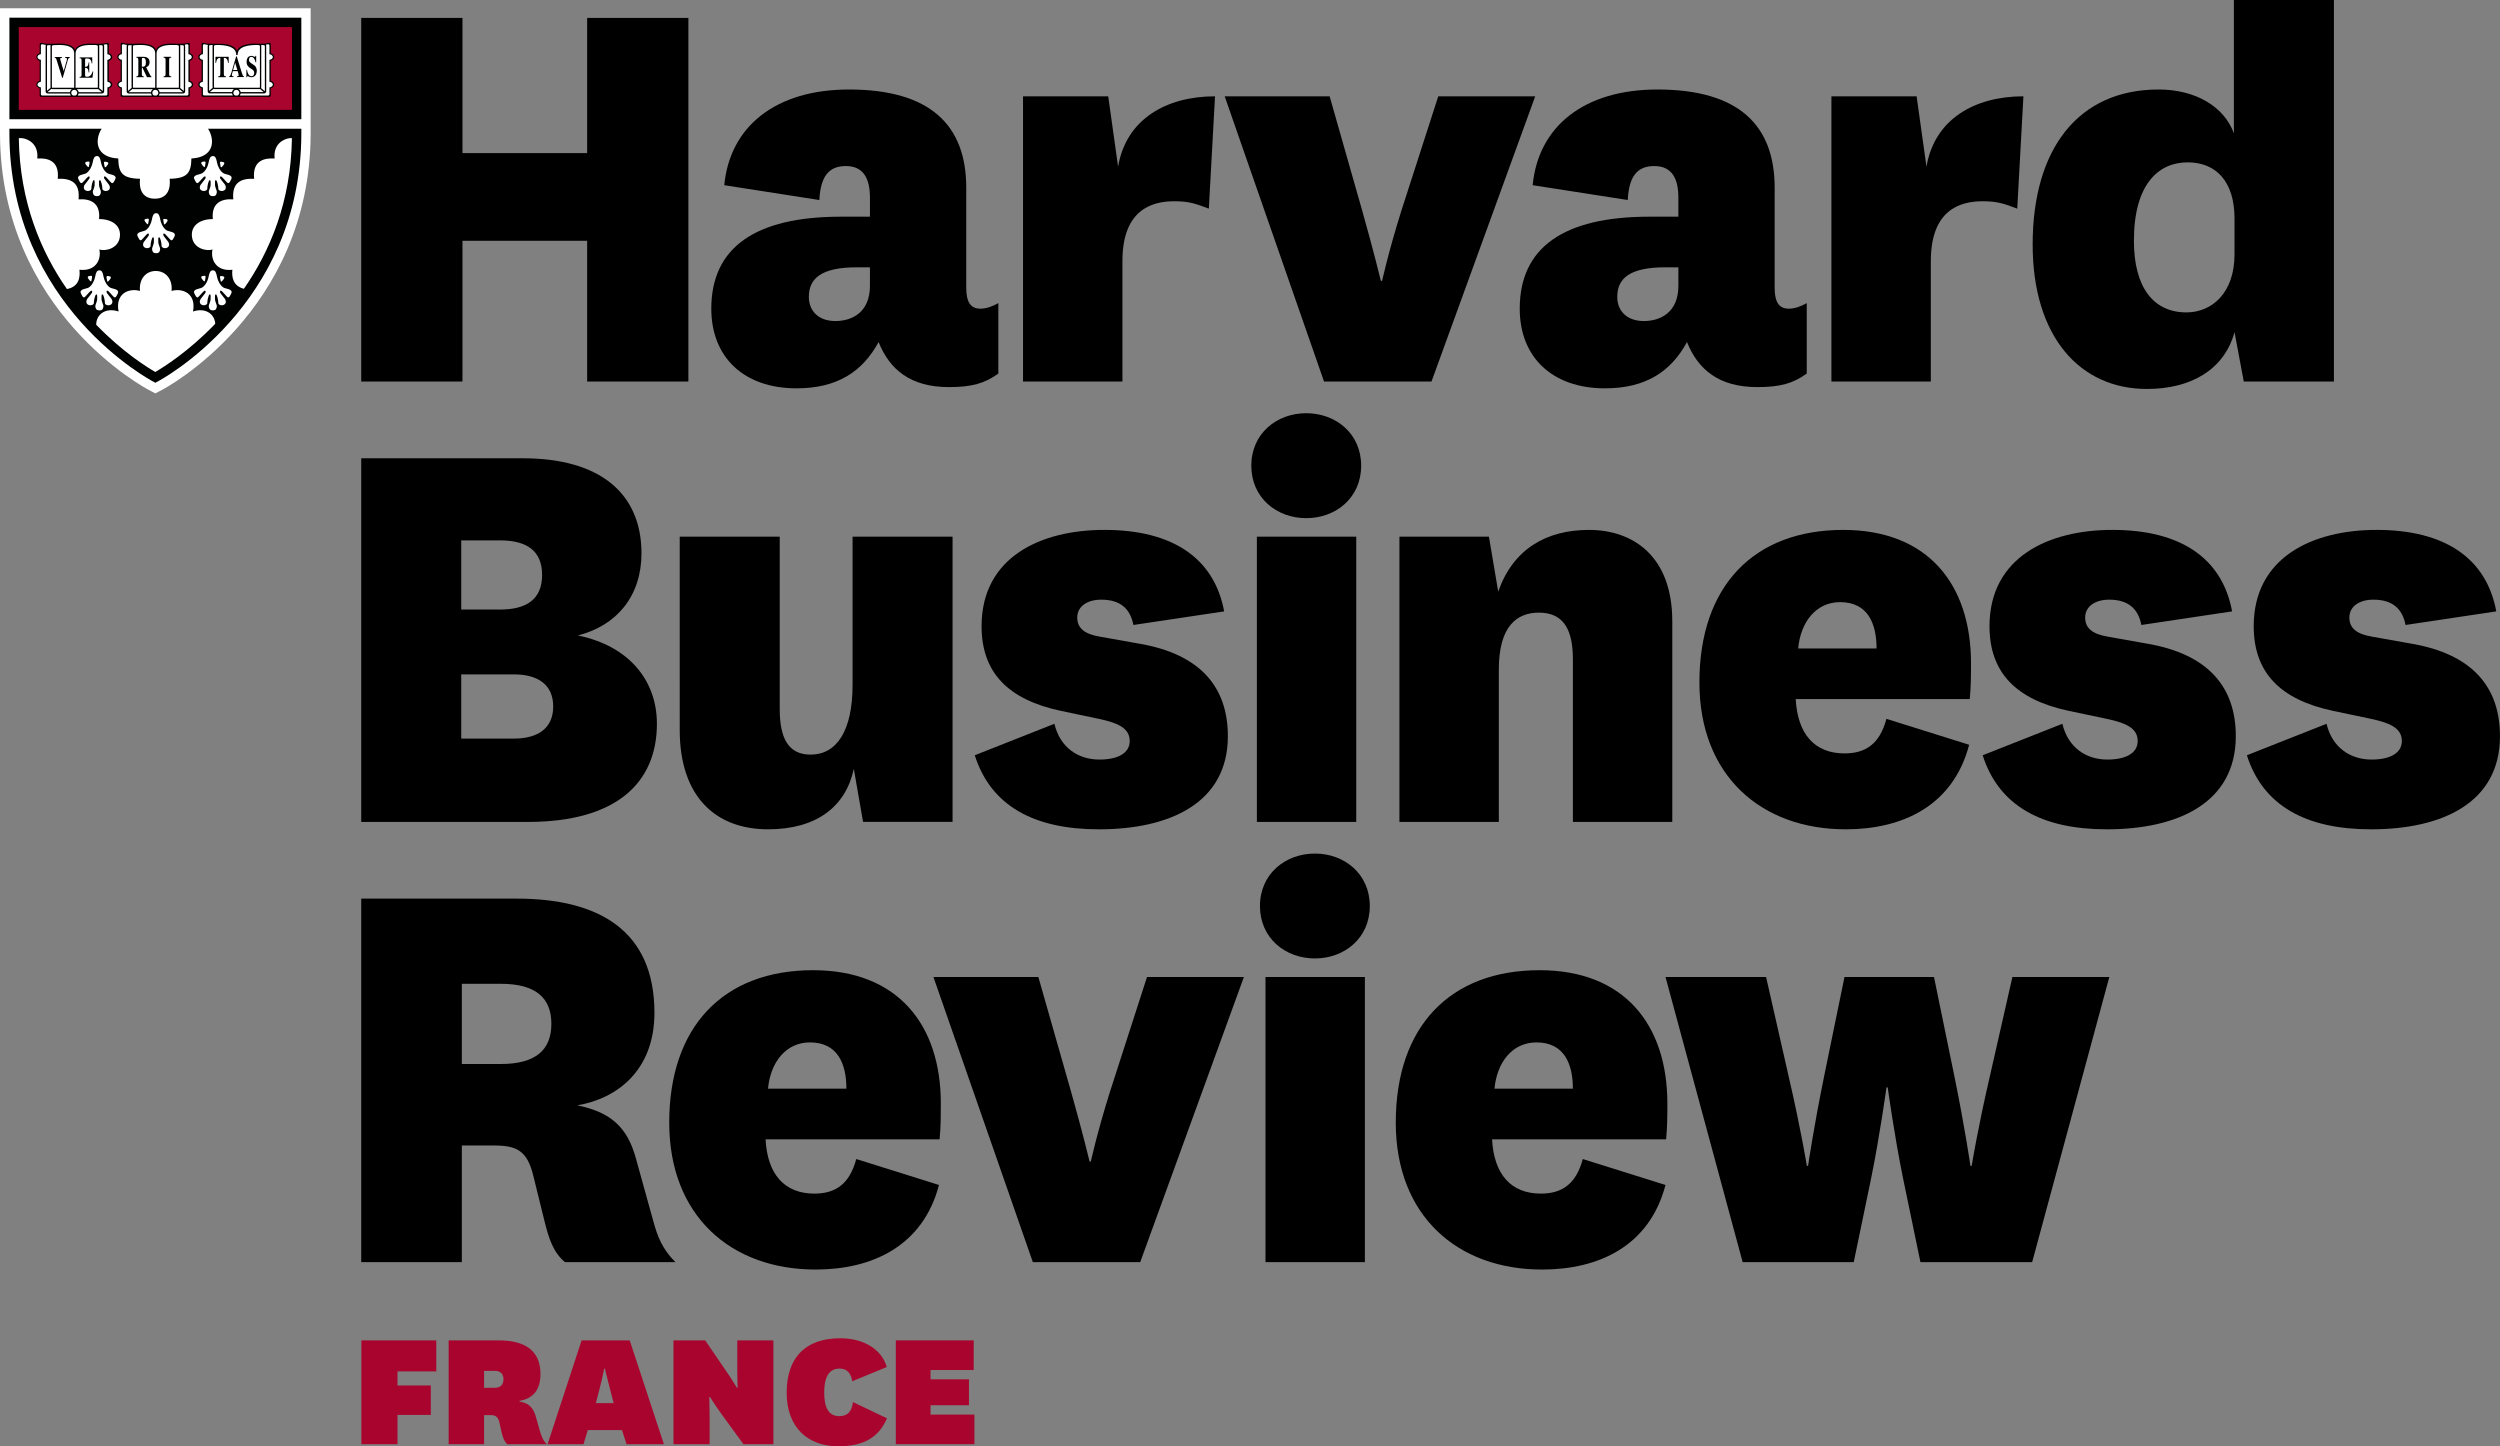
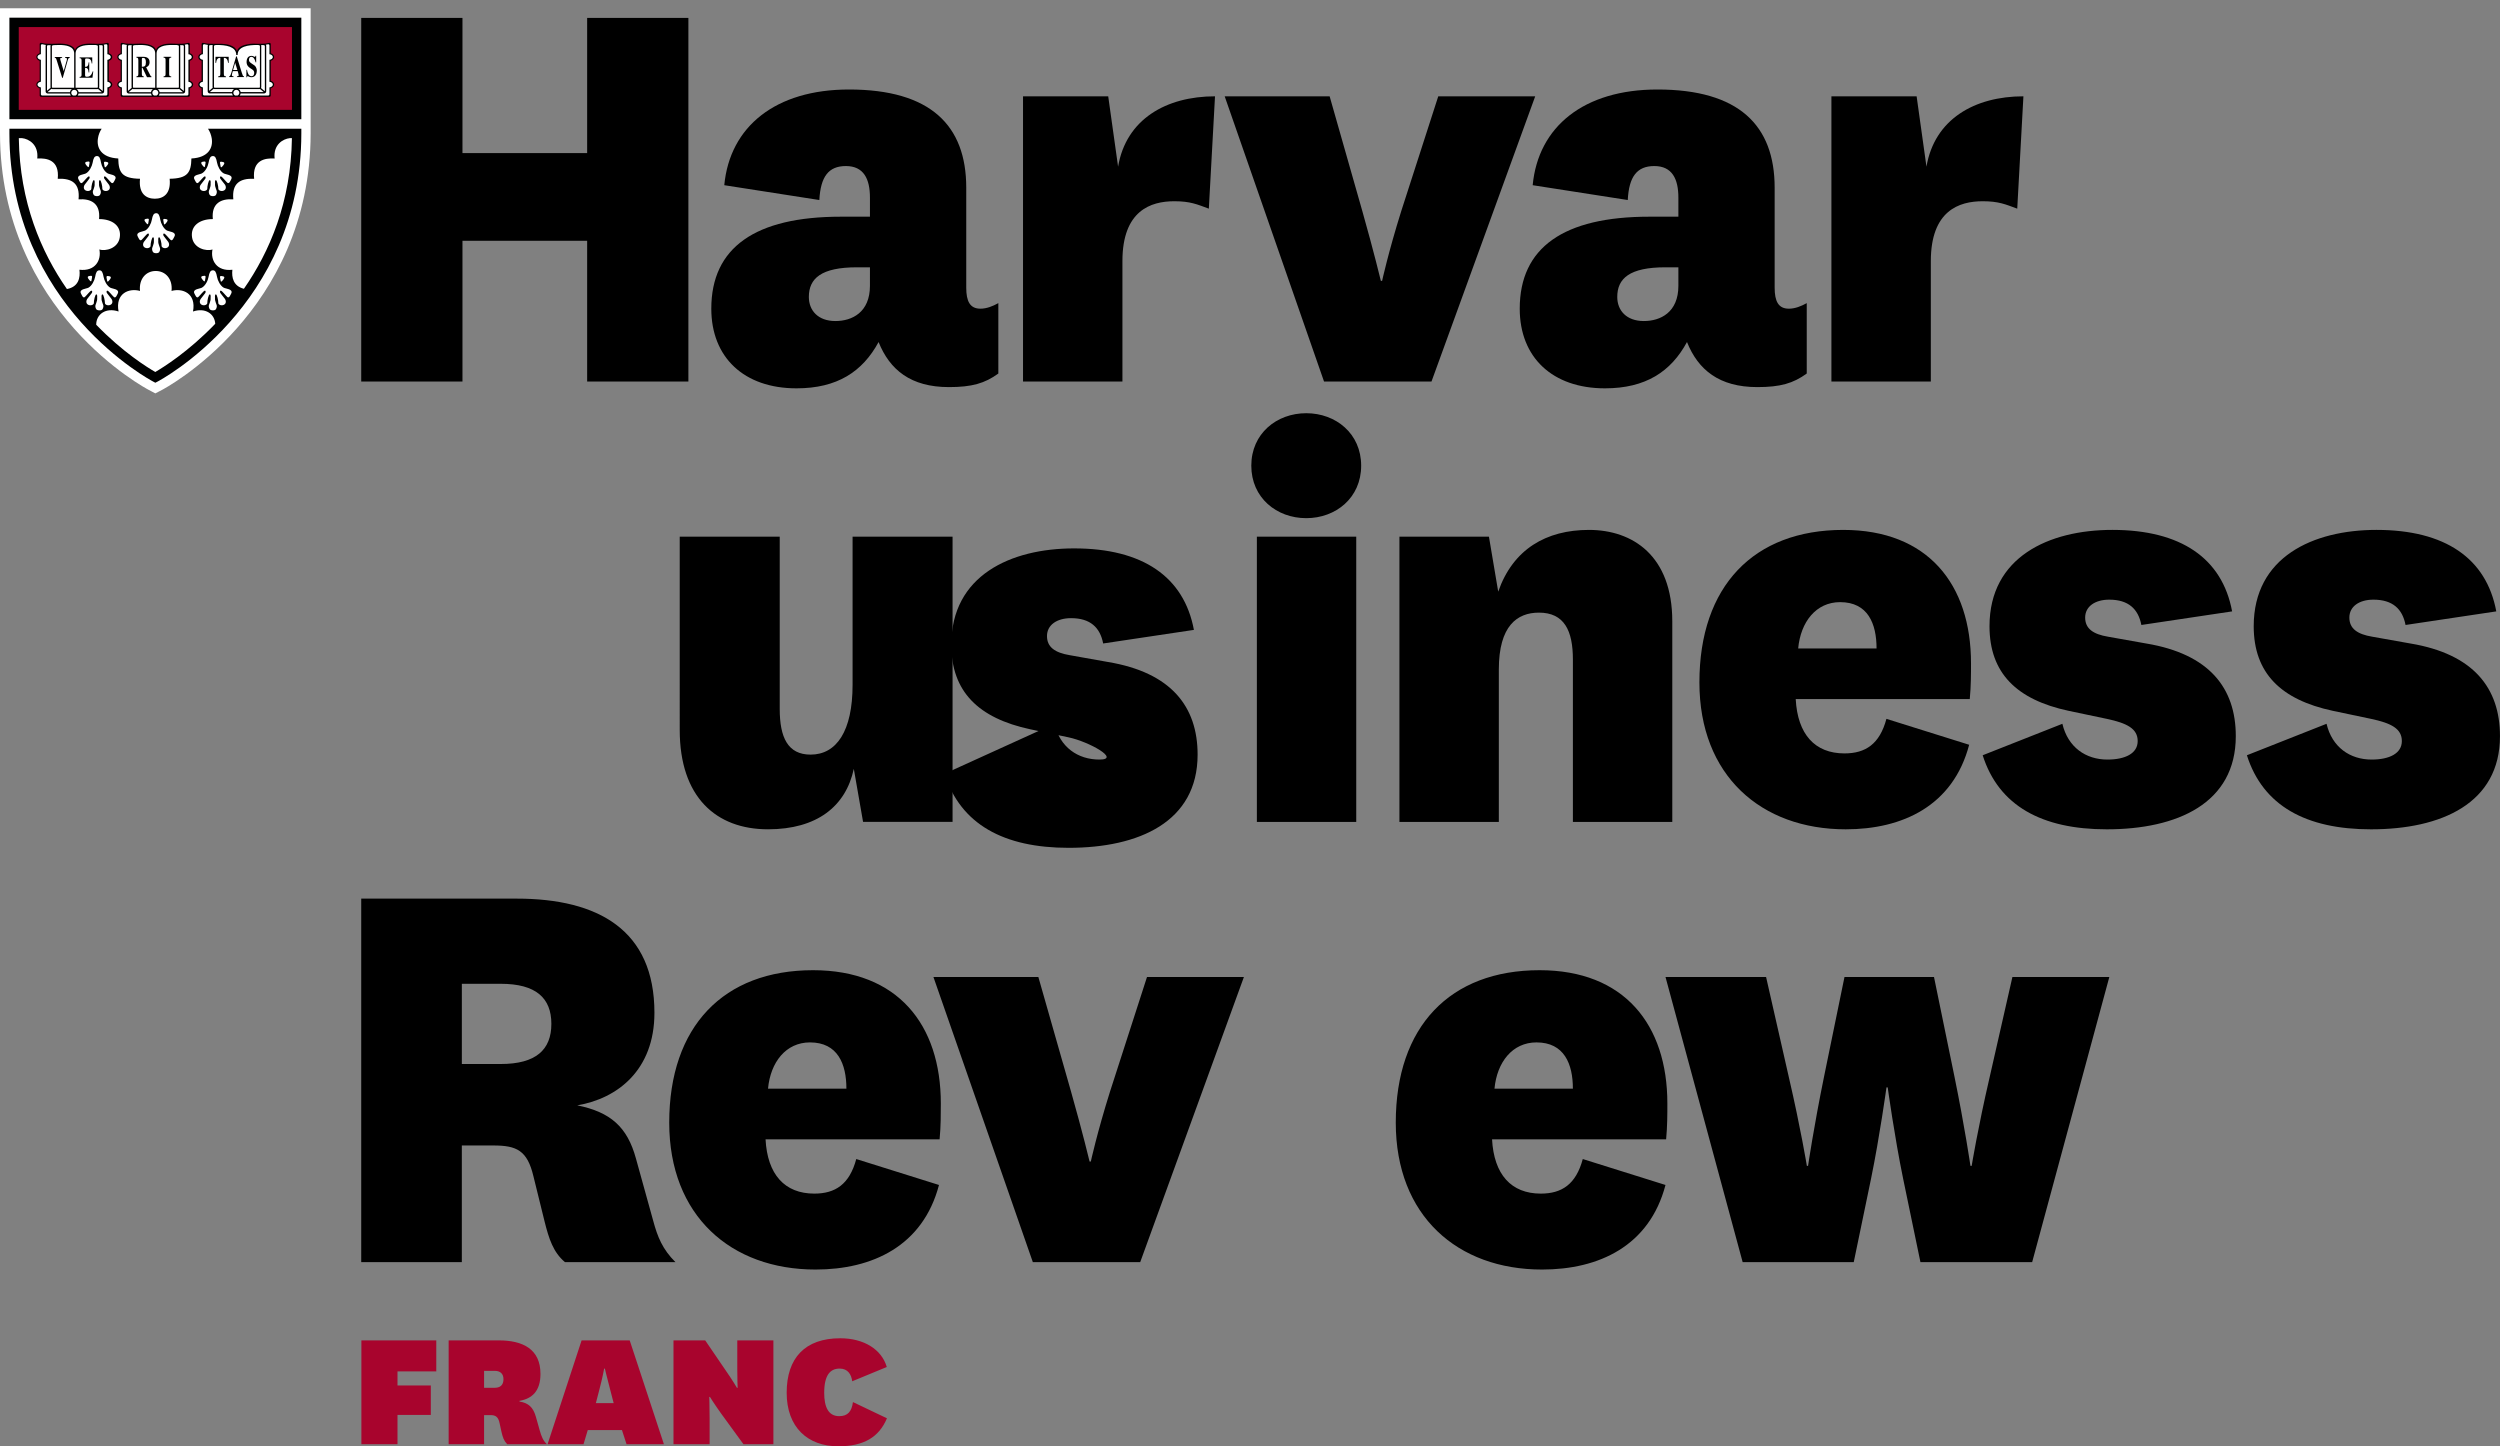
<svg xmlns="http://www.w3.org/2000/svg" version="1.1" id="Calque_1" x="0px" y="0px" width="170.143px" height="98.431px" viewBox="0 0 170.143 98.431" enable-background="new 0 0 170.143 98.431" xml:space="preserve">
  <rect x="0" y="0" width="170.143" height="98.431" fill="#808080" stroke="none" />
-   <path d="M31.39,50.267h3.571c1.723,0,2.688-0.756,2.688-2.186c0-1.429-0.965-2.185-2.688-2.185H31.39V50.267z M31.39,41.483h2.647  c1.764,0,2.857-0.672,2.857-2.354c0-1.681-1.093-2.352-2.857-2.352H31.39V41.483z M44.707,49.259c0,3.989-2.73,6.679-8.78,6.679  H24.584V31.189h11.007c5.251,0,8.066,2.395,8.066,6.471c0,2.9-1.68,4.916-4.327,5.587C42.817,43.963,44.707,46.317,44.707,49.259" />
  <path d="M58.108,52.325c-0.547,2.562-2.521,4.115-5.84,4.115c-3.529,0-6.008-2.185-6.008-6.763V36.525h6.806V48.25  c0,1.933,0.546,3.107,2.101,3.107c1.764,0,2.857-1.596,2.857-4.747V36.525h6.805v19.411h-6.091L58.108,52.325z" />
-   <path d="M71.76,49.259c0.378,1.597,1.596,2.435,3.066,2.435c1.219,0,2.059-0.419,2.059-1.259s-0.713-1.218-2.1-1.512l-2.605-0.548  c-3.529-0.757-5.377-2.563-5.377-5.758c0-4.705,4.033-6.554,8.359-6.554c4.664,0,7.478,1.933,8.151,5.546l-6.176,0.925  c-0.21-1.093-0.882-1.723-2.184-1.723c-0.966,0-1.639,0.462-1.639,1.218s0.547,1.134,1.555,1.302l2.604,0.464  c4.285,0.716,6.092,3.025,6.092,6.304c0,4.578-3.991,6.342-8.78,6.342c-4.411,0-7.352-1.595-8.445-5.041L71.76,49.259z" />
+   <path d="M71.76,49.259c0.378,1.597,1.596,2.435,3.066,2.435s-0.713-1.218-2.1-1.512l-2.605-0.548  c-3.529-0.757-5.377-2.563-5.377-5.758c0-4.705,4.033-6.554,8.359-6.554c4.664,0,7.478,1.933,8.151,5.546l-6.176,0.925  c-0.21-1.093-0.882-1.723-2.184-1.723c-0.966,0-1.639,0.462-1.639,1.218s0.547,1.134,1.555,1.302l2.604,0.464  c4.285,0.716,6.092,3.025,6.092,6.304c0,4.578-3.991,6.342-8.78,6.342c-4.411,0-7.352-1.595-8.445-5.041L71.76,49.259z" />
  <path d="M92.302,55.938h-6.763V36.525h6.763V55.938z M88.899,28.122c2.016,0,3.738,1.387,3.738,3.571s-1.723,3.572-3.738,3.572  c-2.017,0-3.739-1.388-3.739-3.572S86.883,28.122,88.899,28.122" />
  <path d="M101.964,40.266c1.008-2.899,3.277-4.202,6.175-4.202c2.983,0,5.672,1.764,5.672,6.218v13.656h-6.764V44.889  c0-1.977-0.589-3.195-2.312-3.195c-1.47,0-2.729,0.883-2.729,3.867v10.377h-6.765V36.525h6.092L101.964,40.266z" />
  <path d="M127.713,44.132c0-1.683-0.586-3.152-2.479-3.152c-1.639,0-2.688,1.345-2.855,3.152H127.713z M128.385,48.923l5.631,1.764  c-1.094,4.159-4.539,5.754-8.402,5.754c-5.756,0-9.957-3.655-9.957-9.998c0-6.555,3.697-10.379,9.789-10.379  c5.756,0,8.695,3.698,8.695,9.077c0,0.713,0,1.554-0.084,2.437h-11.846c0.127,2.396,1.301,3.697,3.318,3.697  C126.958,51.274,127.924,50.645,128.385,48.923" />
  <path d="M140.36,49.259c0.377,1.597,1.594,2.435,3.064,2.435c1.219,0,2.061-0.419,2.061-1.259s-0.715-1.218-2.104-1.512  l-2.604-0.548c-3.527-0.757-5.377-2.563-5.377-5.758c0-4.705,4.033-6.554,8.361-6.554c4.664,0,7.479,1.933,8.15,5.546l-6.176,0.925  c-0.211-1.093-0.883-1.723-2.186-1.723c-0.965,0-1.639,0.462-1.639,1.218s0.547,1.134,1.555,1.302l2.605,0.464  c4.285,0.716,6.092,3.025,6.092,6.304c0,4.578-3.992,6.342-8.783,6.342c-4.41,0-7.35-1.595-8.443-5.041L140.36,49.259z" />
  <path d="M158.338,49.259c0.379,1.597,1.598,2.435,3.066,2.435c1.219,0,2.059-0.419,2.059-1.259s-0.713-1.218-2.1-1.512l-2.605-0.548  c-3.527-0.757-5.377-2.563-5.377-5.758c0-4.705,4.033-6.554,8.359-6.554c4.664,0,7.479,1.933,8.15,5.546l-6.176,0.925  c-0.209-1.093-0.881-1.723-2.184-1.723c-0.967,0-1.639,0.462-1.639,1.218s0.547,1.134,1.555,1.302l2.605,0.464  c4.283,0.716,6.09,3.025,6.09,6.304c0,4.578-3.99,6.342-8.779,6.342c-4.412,0-7.352-1.595-8.445-5.041L158.338,49.259z" />
  <path d="M31.432,72.413h2.647c2.395,0,3.445-0.969,3.445-2.73c0-1.764-1.05-2.729-3.445-2.729h-2.647V72.413z M38.447,85.896  c-0.798-0.672-1.092-1.595-1.386-2.771l-0.756-3.067c-0.42-1.764-1.135-2.1-2.731-2.1h-2.143v7.938h-6.847V61.158H35.17  c5.546,0,9.369,2.141,9.369,7.769c0,3.906-2.521,5.837-5.251,6.3c2.268,0.462,3.403,1.47,3.991,3.612l1.176,4.244  c0.294,1.092,0.63,1.933,1.512,2.813H38.447z" />
  <path d="M57.604,74.092c0-1.68-0.588-3.149-2.479-3.149c-1.638,0-2.688,1.344-2.856,3.149H57.604z M58.275,78.881l5.63,1.765  c-1.093,4.158-4.537,5.756-8.403,5.756c-5.755,0-9.956-3.654-9.956-9.998c0-6.554,3.697-10.375,9.788-10.375  c5.756,0,8.696,3.696,8.696,9.071c0,0.715,0,1.555-0.083,2.438H52.101c0.126,2.394,1.302,3.696,3.319,3.696  C56.848,81.233,57.813,80.604,58.275,78.881" />
  <path d="M63.526,66.49h7.141l2.228,7.812c0.797,2.815,1.259,4.748,1.259,4.748h0.084c0,0,0.42-1.933,1.303-4.748l2.521-7.812h6.595  L77.6,85.896h-7.309L63.526,66.49z" />
-   <path d="M92.89,85.896h-6.764V66.49h6.764V85.896z M89.488,58.091c2.015,0,3.737,1.388,3.737,3.569c0,2.186-1.723,3.569-3.737,3.569  c-2.017,0-3.739-1.384-3.739-3.569C85.749,59.479,87.472,58.091,89.488,58.091" />
  <path d="M107.046,74.092c0-1.68-0.586-3.149-2.478-3.149c-1.639,0-2.688,1.344-2.858,3.149H107.046z M107.719,78.881l5.63,1.765  c-1.092,4.158-4.536,5.756-8.402,5.756c-5.756,0-9.955-3.654-9.955-9.998c0-6.554,3.696-10.375,9.788-10.375  c5.755,0,8.696,3.696,8.696,9.071c0,0.715,0,1.555-0.084,2.438h-11.847c0.127,2.394,1.302,3.696,3.318,3.696  C106.29,81.233,107.257,80.604,107.719,78.881" />
  <path d="M131.622,66.49l1.389,6.761c0.713,3.487,1.092,6.093,1.092,6.093h0.084c0,0,0.418-2.563,1.217-6.009l1.555-6.845h6.596  l-5.252,19.406h-7.604l-1.176-5.672c-0.588-2.856-1.051-6.217-1.051-6.217h-0.084c0,0-0.463,3.36-1.051,6.217l-1.176,5.672H118.6  l-5.251-19.406h6.845l1.555,6.845c0.801,3.446,1.221,6.009,1.221,6.009h0.082c0,0,0.379-2.605,1.092-6.093l1.387-6.761H131.622z" />
  <path d="M59.206,18.192h-0.882c-2.437,0-3.276,0.757-3.276,2.017c0,0.925,0.629,1.64,1.806,1.64c1.134,0,2.352-0.589,2.352-2.396  V18.192z M65.76,19.579c0,0.925,0.252,1.429,0.966,1.429c0.42,0,0.84-0.168,1.218-0.378v4.791c-0.924,0.672-1.806,0.924-3.361,0.924  c-2.604,0-4.032-1.178-4.789-3.067c-1.092,2.017-2.814,3.151-5.587,3.151c-3.57,0-5.798-2.102-5.798-5.421  c0-4.16,2.983-6.261,8.823-6.261h1.974v-1.302c0-1.261-0.42-2.144-1.638-2.144c-1.176,0-1.722,0.715-1.806,2.312l-6.47-1.009  c0.377-3.991,3.487-6.513,8.486-6.513c5.545,0,7.982,2.437,7.982,6.682V19.579z" />
  <path d="M82.27,14.201c-0.798-0.294-1.26-0.505-2.352-0.505c-1.597,0-3.529,0.631-3.529,4.076v8.194h-6.765V6.555h5.798l0.672,4.789  c0.546-3.235,3.278-4.789,6.596-4.789L82.27,14.201z" />
  <path d="M83.348,6.554h7.143l2.226,7.815c0.797,2.816,1.261,4.748,1.261,4.748h0.084c0,0,0.421-1.932,1.302-4.748l2.52-7.815h6.598  l-7.059,19.412H90.11L83.348,6.554z" />
  <path d="M114.225,18.192h-0.883c-2.437,0-3.276,0.757-3.276,2.017c0,0.925,0.629,1.64,1.807,1.64c1.134,0,2.353-0.589,2.353-2.396  V18.192z M120.778,19.579c0,0.925,0.252,1.429,0.967,1.429c0.422,0,0.84-0.168,1.217-0.378v4.791  c-0.922,0.672-1.807,0.924-3.361,0.924c-2.602,0-4.031-1.178-4.789-3.067c-1.092,2.017-2.813,3.151-5.585,3.151  c-3.57,0-5.798-2.102-5.798-5.421c0-4.16,2.983-6.261,8.822-6.261h1.975v-1.302c0-1.261-0.42-2.144-1.639-2.144  c-1.177,0-1.724,0.715-1.806,2.312l-6.471-1.009c0.377-3.991,3.487-6.513,8.487-6.513c5.545,0,7.981,2.437,7.981,6.682V19.579z" />
  <path d="M137.288,14.201c-0.799-0.294-1.26-0.505-2.354-0.505c-1.596,0-3.527,0.631-3.527,4.076v8.194h-6.766V6.555h5.799  l0.67,4.789c0.547-3.235,3.279-4.789,6.598-4.789L137.288,14.201z" />
-   <path d="M152.075,14.873c0-2.478-1.217-3.824-3.191-3.824c-1.977,0-3.656,1.473-3.656,5.337c0,3.193,1.344,4.875,3.572,4.875  c1.721,0,3.275-1.304,3.275-3.95V14.873z M152.032,0h6.807v25.966h-6.135l-0.629-3.36c-0.715,2.604-3.025,3.866-5.965,3.866  c-4.539,0-7.773-3.53-7.773-9.834c0-6.513,3.107-10.547,8.57-10.547c2.48,0,4.453,1.136,5.125,2.984V0z" />
  <polygon points="24.584,25.966 24.584,1.219 31.474,1.219 31.474,10.419 39.96,10.419 39.96,1.219 46.85,1.219 46.85,25.966   39.96,25.966 39.96,16.387 31.474,16.387 31.474,25.966 " />
  <g>
    <path fill="#A8042D" d="M24.595,98.287v-7.064h5.097v2.111h-2.639v0.959h2.267v2.003h-2.267v1.991H24.595z" />
    <path fill="#A8042D" d="M34.517,98.287c-0.228-0.24-0.3-0.456-0.396-0.876l-0.12-0.551c-0.084-0.42-0.264-0.552-0.612-0.552h-0.444   v1.979h-2.411v-7.064h3.418c1.619,0,2.831,0.587,2.831,2.279c0,1.175-0.576,1.69-1.427,1.835v0.048   c0.624,0.096,0.936,0.407,1.116,1.043l0.264,0.936c0.12,0.408,0.216,0.66,0.479,0.924H34.517z M32.945,94.449h0.72   c0.36,0,0.6-0.168,0.6-0.588c0-0.359-0.216-0.563-0.576-0.563h-0.744V94.449z" />
    <path fill="#A8042D" d="M42.329,97.327h-2.327l-0.288,0.96h-2.447l2.315-7.064h3.274l2.327,7.064H42.64L42.329,97.327z    M41.513,94.521c-0.204-0.768-0.348-1.38-0.348-1.38h-0.048c0,0-0.108,0.612-0.312,1.38l-0.252,0.971h1.211L41.513,94.521z" />
    <path fill="#A8042D" d="M49.409,93.298c0.468,0.672,0.744,1.151,0.744,1.151h0.048c0,0-0.024-0.575-0.024-1.247v-1.979h2.458v7.064   h-2.039l-1.511-2.075c-0.456-0.636-0.768-1.139-0.768-1.139H48.27c0,0,0.024,0.552,0.024,1.451v1.763h-2.458v-7.064h2.159   L49.409,93.298z" />
    <path fill="#A8042D" d="M57.113,96.38c0.587,0,0.852-0.323,0.936-0.959l2.314,1.104c-0.54,1.283-1.571,1.906-3.31,1.906   c-2.087,0-3.514-1.295-3.514-3.646c0-2.363,1.248-3.706,3.646-3.706c1.607,0,2.818,0.755,3.167,1.955L58,94.006   c-0.06-0.48-0.312-0.864-0.852-0.864c-0.624,0-1.055,0.408-1.055,1.655C56.094,95.744,56.37,96.38,57.113,96.38z" />
-     <path fill="#A8042D" d="M66.316,98.287h-5.349v-7.064h5.301v2.015H63.33v0.636h2.615v1.763H63.33v0.636h2.986V98.287z" />
  </g>
  <g>
    <path fill="#FFFFFF" d="M10.274,26.616l-0.155-0.083C10.057,26.501,0.022,21.27,0,9.077v-0.32V0.564h21.142v8.192v0.32   C21.12,21.27,11.092,26.501,11.017,26.541l-0.445,0.232L10.274,26.616z" />
    <path fill="#000101" d="M6.878,11.077c0.042,0.247,0.222,0.602,0.456,0.725c0.146,0.08,0.618,0.088,0.521,0.366   c-0.064,0.128-0.151,0.383-0.279,0.267c-0.129-0.113-0.348-0.412-0.434-0.429c-0.086-0.015-0.073,0.116-0.038,0.158   c0.049,0.059,0.198,0.271,0.284,0.372c0.106,0.12,0.142,0.347-0.044,0.433c-0.19,0.088-0.381-0.025-0.378-0.125   c0.009-0.151-0.084-0.584-0.166-0.584c-0.064,0-0.069,0.111-0.058,0.236c-0.029,0.253,0.142,0.458,0.122,0.589   c-0.02,0.132-0.049,0.266-0.272,0.264c-0.226-0.007-0.252-0.132-0.275-0.264c-0.02-0.131,0.153-0.335,0.122-0.589   c0.011-0.125,0.007-0.236-0.055-0.236c-0.082,0-0.175,0.433-0.168,0.584c0.004,0.1-0.186,0.213-0.375,0.125   c-0.188-0.086-0.157-0.313-0.051-0.433c0.086-0.101,0.24-0.313,0.284-0.372c0.038-0.042,0.051-0.173-0.035-0.158   c-0.084,0.017-0.303,0.316-0.434,0.429c-0.129,0.116-0.215-0.139-0.279-0.267c-0.098-0.277,0.374-0.286,0.521-0.366   c0.232-0.123,0.412-0.479,0.457-0.725c0.053-0.318,0.124-0.45,0.29-0.457C6.759,10.619,6.823,10.759,6.878,11.077 M7.168,11.006   c0.162,0.021,0.284,0.045,0.138,0.236c-0.144,0.195-0.179,0.18-0.197,0.043C7.093,11.151,7.018,10.993,7.168,11.006 M6.063,11.27   c-0.016,0.139-0.054,0.152-0.2-0.041c-0.145-0.195-0.02-0.221,0.142-0.236C6.154,10.976,6.079,11.133,6.063,11.27 M8.154,16.14   c-0.106,0.773-0.986,0.981-1.391,0.836c0.146,0.733-0.279,1.506-1.356,1.382c0.063,0.546-0.056,1.164-0.853,1.313   c-1.75-2.518-3.209-5.904-3.274-10.267c0.006,0,0.014-0.002,0.02-0.002h0.201c0.461,0.05,1.135,0.438,1.035,1.386   c0.663-0.042,1.522,0.107,1.394,1.38c0.966-0.042,1.524,0.312,1.416,1.4c0.815-0.061,1.504,0.253,1.396,1.342   C7.641,14.91,8.263,15.368,8.154,16.14 M9.528,19.8c-0.084-0.816,0.408-1.358,1.072-1.358c0.665,0,1.161,0.542,1.075,1.358   c0.729-0.208,1.697,0.146,1.46,1.4c0.833-0.282,1.475,0.156,1.513,0.837c-1.841,1.921-3.581,2.987-4.079,3.28   c-0.509-0.291-2.21-1.34-4.022-3.217c0-0.718,0.663-1.192,1.522-0.9C7.833,19.946,8.799,19.592,9.528,19.8 M9.878,15.692   c0.233-0.124,0.414-0.483,0.454-0.728c0.058-0.317,0.126-0.449,0.292-0.454c0.164-0.007,0.233,0.136,0.288,0.454   c0.042,0.245,0.222,0.604,0.454,0.728c0.149,0.075,0.618,0.086,0.523,0.365c-0.067,0.128-0.153,0.381-0.279,0.269   c-0.129-0.116-0.351-0.414-0.437-0.431c-0.087-0.015-0.071,0.115-0.036,0.158c0.046,0.055,0.197,0.273,0.284,0.37   c0.108,0.123,0.139,0.345-0.049,0.436c-0.188,0.089-0.381-0.027-0.376-0.127c0.011-0.152-0.084-0.584-0.164-0.584   c-0.067,0-0.069,0.11-0.06,0.233c-0.027,0.26,0.146,0.463,0.125,0.594c-0.022,0.127-0.049,0.263-0.273,0.258   c-0.228-0.004-0.254-0.131-0.272-0.258c-0.025-0.131,0.146-0.334,0.12-0.594c0.008-0.123,0.006-0.233-0.058-0.233   c-0.082,0-0.175,0.433-0.167,0.584c0.007,0.1-0.186,0.216-0.374,0.127c-0.189-0.09-0.158-0.313-0.049-0.436   c0.084-0.097,0.237-0.315,0.284-0.37c0.033-0.043,0.049-0.173-0.038-0.158c-0.083,0.018-0.307,0.315-0.433,0.431   c-0.129,0.112-0.213-0.141-0.28-0.269C9.26,15.779,9.729,15.768,9.878,15.692 M10.037,14.882c0.15-0.018,0.076,0.141,0.06,0.275   c-0.016,0.138-0.056,0.154-0.197-0.041C9.751,14.926,9.875,14.899,10.037,14.882 M11.202,14.899c0.162,0.015,0.284,0.04,0.14,0.23   c-0.144,0.194-0.181,0.182-0.197,0.043C11.13,15.036,11.052,14.882,11.202,14.899 M14.485,14.91   c-0.109-1.089,0.576-1.402,1.394-1.342c-0.106-1.088,0.45-1.442,1.416-1.4c-0.129-1.273,0.731-1.422,1.395-1.38   c-0.102-0.948,0.574-1.338,1.033-1.386h0.144c-0.062,4.357-1.521,7.736-3.267,10.251c-0.725-0.182-0.843-0.768-0.785-1.295   c-1.072,0.125-1.5-0.648-1.354-1.382c-0.406,0.145-1.285-0.063-1.393-0.836C12.961,15.368,13.583,14.91,14.485,14.91    M13.736,11.802c0.237-0.123,0.417-0.479,0.457-0.725c0.058-0.318,0.126-0.45,0.292-0.457c0.164-0.002,0.232,0.139,0.288,0.457   c0.044,0.247,0.223,0.602,0.456,0.725c0.146,0.08,0.618,0.088,0.523,0.366c-0.066,0.128-0.153,0.381-0.281,0.267   c-0.128-0.113-0.348-0.412-0.434-0.429c-0.086-0.015-0.073,0.116-0.038,0.158c0.049,0.059,0.199,0.271,0.286,0.369   c0.106,0.123,0.138,0.35-0.051,0.436c-0.187,0.088-0.381-0.025-0.375-0.125c0.007-0.151-0.086-0.584-0.164-0.584   c-0.066,0-0.071,0.111-0.06,0.236c-0.028,0.253,0.142,0.458,0.122,0.589c-0.022,0.132-0.046,0.266-0.272,0.264   c-0.226-0.007-0.253-0.132-0.274-0.264c-0.022-0.131,0.15-0.335,0.124-0.589c0.009-0.125,0.006-0.236-0.06-0.236   c-0.082,0-0.175,0.433-0.166,0.584c0.004,0.1-0.188,0.213-0.377,0.125c-0.186-0.086-0.155-0.313-0.046-0.433   c0.086-0.101,0.234-0.313,0.285-0.372c0.032-0.042,0.044-0.173-0.038-0.158c-0.086,0.017-0.307,0.316-0.437,0.429   c-0.126,0.116-0.212-0.139-0.279-0.267C13.123,11.891,13.593,11.882,13.736,11.802 M13.898,10.993   c0.153-0.017,0.076,0.14,0.06,0.277c-0.015,0.139-0.053,0.152-0.197-0.041C13.615,11.033,13.736,11.008,13.898,10.993    M15.205,11.242c-0.148,0.195-0.184,0.18-0.199,0.043c-0.016-0.134-0.093-0.292,0.055-0.279   C15.228,11.027,15.345,11.051,15.205,11.242 M15.062,18.785c0.166,0.02,0.283,0.043,0.144,0.236   c-0.148,0.195-0.184,0.178-0.199,0.043C14.99,18.927,14.913,18.771,15.062,18.785 M13.898,18.771   c0.153-0.018,0.076,0.139,0.06,0.276c-0.015,0.137-0.053,0.151-0.197-0.042C13.615,18.811,13.736,18.787,13.898,18.771    M14.275,20.034c-0.082,0-0.175,0.433-0.166,0.588c0.004,0.1-0.188,0.21-0.377,0.124c-0.186-0.088-0.155-0.312-0.046-0.436   c0.086-0.097,0.234-0.313,0.285-0.369c0.032-0.046,0.044-0.172-0.038-0.157c-0.086,0.016-0.307,0.314-0.437,0.429   c-0.126,0.113-0.212-0.143-0.279-0.268c-0.095-0.277,0.375-0.289,0.518-0.365c0.237-0.125,0.417-0.484,0.457-0.729   c0.058-0.316,0.126-0.449,0.292-0.454c0.164-0.005,0.232,0.138,0.288,0.454c0.044,0.244,0.223,0.603,0.456,0.729   c0.146,0.076,0.618,0.088,0.523,0.365c-0.066,0.125-0.153,0.381-0.281,0.268c-0.128-0.115-0.348-0.413-0.434-0.429   c-0.086-0.015-0.073,0.111-0.038,0.157c0.049,0.057,0.199,0.272,0.286,0.369c0.106,0.124,0.138,0.347-0.051,0.436   c-0.187,0.086-0.381-0.024-0.375-0.124c0.007-0.155-0.086-0.588-0.164-0.588c-0.066,0-0.071,0.116-0.06,0.236   c-0.028,0.257,0.142,0.461,0.122,0.592c-0.022,0.129-0.046,0.265-0.272,0.261c-0.226-0.006-0.253-0.132-0.274-0.261   c-0.022-0.131,0.15-0.335,0.124-0.592C14.344,20.15,14.341,20.034,14.275,20.034 M7.343,18.785c0.158,0.02,0.282,0.043,0.136,0.236   c-0.145,0.195-0.182,0.178-0.198,0.043C7.266,18.927,7.19,18.771,7.343,18.785 M6.176,18.771c0.15-0.018,0.075,0.139,0.058,0.276   c-0.016,0.137-0.049,0.151-0.197-0.042C5.893,18.811,6.014,18.787,6.176,18.771 M6.016,19.581c0.233-0.125,0.413-0.484,0.457-0.729   c0.054-0.316,0.122-0.449,0.291-0.454c0.164-0.005,0.232,0.138,0.288,0.454c0.042,0.244,0.222,0.603,0.457,0.729   c0.146,0.076,0.614,0.088,0.519,0.365c-0.064,0.125-0.148,0.381-0.277,0.268c-0.128-0.115-0.35-0.413-0.434-0.429   c-0.086-0.015-0.073,0.111-0.04,0.157c0.051,0.057,0.2,0.272,0.286,0.369c0.106,0.124,0.142,0.347-0.049,0.436   c-0.186,0.086-0.381-0.024-0.374-0.124c0.007-0.155-0.087-0.588-0.168-0.588c-0.064,0-0.067,0.116-0.06,0.236   c-0.027,0.257,0.146,0.461,0.125,0.592c-0.022,0.129-0.048,0.265-0.272,0.261c-0.229-0.006-0.255-0.132-0.275-0.261   c-0.02-0.131,0.148-0.335,0.122-0.592c0.01-0.12,0.007-0.236-0.058-0.236c-0.082,0-0.174,0.433-0.166,0.588   c0.004,0.1-0.189,0.21-0.377,0.124c-0.186-0.088-0.155-0.312-0.048-0.436c0.086-0.097,0.236-0.313,0.283-0.369   c0.038-0.046,0.051-0.172-0.035-0.157c-0.086,0.016-0.306,0.314-0.437,0.429c-0.126,0.113-0.212-0.143-0.277-0.268   C5.398,19.669,5.868,19.657,6.016,19.581 M14.158,8.763c0.124,0.188,0.21,0.41,0.25,0.639c0.108,0.643-0.207,1.323-1.382,1.384   c-0.02,0.964-0.257,1.359-1.48,1.38c0.104,1.025-0.429,1.358-1.008,1.358c-0.583,0-1.114-0.333-1.01-1.358   c-1.223-0.021-1.46-0.416-1.48-1.38c-1.176-0.061-1.488-0.741-1.38-1.384c0.036-0.229,0.125-0.451,0.248-0.639H0.64v0.319   c0.009,11.789,9.756,16.87,9.785,16.887l0.146,0.079l0.153-0.079c0.029-0.017,9.775-5.098,9.784-16.887V8.763H14.158z" />
    <rect x="0.64" y="1.203" fill="#000101" width="19.868" height="6.911" />
    <path fill="#A8042D" d="M18.657,5.755c0,0.115-0.093,0.21-0.231,0.261v0.482c0,0.048-0.04,0.094-0.09,0.094h-4.523   c-0.054,0-0.091-0.045-0.091-0.094V6.016c-0.132-0.051-0.23-0.146-0.23-0.261c0-0.118,0.098-0.213,0.23-0.262V4.142   c-0.132-0.045-0.23-0.147-0.23-0.262c0-0.115,0.098-0.21,0.23-0.258V3.005c0-0.051,0.038-0.09,0.091-0.09l0.272,0.052   c0,0,0.326,0.023,0.529,0.013c0,0,0.335-0.002,0.492,0.002c0.286,0.008,0.882,0.092,1.019,0.489   c0.128-0.361,0.591-0.443,0.919-0.489c0.158-0.02,0.492-0.002,0.492-0.002c0.204,0.01,0.529-0.013,0.529-0.013l0.271-0.052   c0.051,0,0.09,0.039,0.09,0.09v0.617c0.138,0.048,0.231,0.139,0.231,0.258c0,0.119-0.093,0.216-0.231,0.262v1.351   C18.563,5.542,18.657,5.637,18.657,5.755 M13.147,5.755c0,0.115-0.093,0.21-0.228,0.261v0.482c0,0.048-0.042,0.094-0.091,0.094   H8.303c-0.051,0-0.091-0.045-0.091-0.094V6.016c-0.135-0.051-0.23-0.146-0.23-0.261c0-0.118,0.095-0.213,0.23-0.262V4.142   c-0.135-0.045-0.23-0.147-0.23-0.262c0-0.115,0.095-0.21,0.23-0.258V3.005c0-0.051,0.04-0.09,0.091-0.09l0.274,0.052   c0,0,0.326,0.023,0.53,0.013c0,0,0.277-0.013,0.434-0.013c0.228,0,0.507,0.02,0.718,0.109c0.182,0.082,0.321,0.162,0.357,0.354   c0.042-0.193,0.177-0.273,0.36-0.354c0.21-0.089,0.388-0.1,0.614-0.109c0.16-0.004,0.436,0.013,0.436,0.013   c0.202,0.01,0.529-0.013,0.529-0.013l0.272-0.052c0.049,0,0.091,0.039,0.091,0.09v0.617c0.135,0.048,0.228,0.139,0.228,0.258   c0,0.119-0.093,0.216-0.228,0.262v1.351C13.054,5.542,13.147,5.637,13.147,5.755 M7.641,5.755c0,0.115-0.096,0.21-0.233,0.261   v0.482c0,0.048-0.04,0.094-0.09,0.094H2.791C2.742,6.592,2.7,6.547,2.7,6.499V6.016C2.568,5.965,2.472,5.87,2.472,5.755   c0-0.118,0.096-0.213,0.228-0.262V4.142C2.568,4.097,2.472,3.995,2.472,3.88c0-0.115,0.096-0.21,0.228-0.258V3.005   c0-0.051,0.042-0.09,0.091-0.09l0.272,0.052c0,0,0.331,0.023,0.533,0.013c0,0,0.279-0.013,0.434-0.013c0.23,0,0.51,0.02,0.72,0.109   C4.931,3.157,5.068,3.237,5.106,3.43c0.041-0.193,0.177-0.273,0.361-0.354c0.211-0.089,0.388-0.1,0.614-0.109   C6.238,2.962,6.518,2.98,6.518,2.98c0.201,0.01,0.527-0.013,0.527-0.013l0.273-0.052c0.05,0,0.09,0.039,0.09,0.09v0.617   C7.545,3.67,7.641,3.761,7.641,3.88c0,0.119-0.096,0.216-0.233,0.262v1.351C7.545,5.542,7.641,5.637,7.641,5.755 M1.276,7.476   h18.595V1.842H1.276V7.476z" />
    <path fill="#FFFFFF" d="M8.777,6.366c-0.085,0-0.157-0.059-0.157-0.143V3.132c0-0.026,0.006-0.05,0.022-0.071L8.38,3.009   c-0.049,0-0.084,0.039-0.084,0.086v0.59C8.165,3.706,8.063,3.783,8.063,3.88c0,0.095,0.102,0.174,0.233,0.193v1.489   C8.165,5.582,8.063,5.661,8.063,5.756c0,0.098,0.102,0.177,0.233,0.194v0.462C8.296,6.459,8.331,6.5,8.38,6.5h1.956   c-0.028-0.039-0.048-0.084-0.058-0.134H8.777z M3.573,6.065c-0.026,0-0.056-0.007-0.076-0.02L3.234,6.269   C3.24,6.273,3.252,6.273,3.263,6.273h1.5c0.013-0.088,0.06-0.161,0.133-0.208H3.573z M5.057,6.112c-0.115,0-0.206,0.093-0.206,0.2   c0,0.084,0.049,0.154,0.12,0.188h0.173C5.21,6.466,5.258,6.396,5.258,6.312C5.258,6.206,5.168,6.112,5.057,6.112 M7.539,3.88   c0-0.097-0.1-0.175-0.231-0.193V3.095c0-0.047-0.038-0.086-0.084-0.086L7.056,3.043c0.017,0.022,0.031,0.052,0.031,0.089v3.091   c0,0.084-0.074,0.143-0.156,0.143H5.347C5.338,6.416,5.316,6.461,5.29,6.5h1.934c0.046,0,0.084-0.041,0.084-0.088V5.95   c0.131-0.019,0.231-0.096,0.231-0.194c0-0.095-0.1-0.174-0.231-0.193V4.074C7.439,4.055,7.539,3.976,7.539,3.88 M6.933,6.273   L6.674,6.056c-0.015,0.007-0.038,0.01-0.055,0.01H5.217c0.071,0.047,0.12,0.12,0.133,0.208H6.933z M9.087,6.065   c-0.024,0-0.047-0.005-0.064-0.018L8.757,6.271c0.006,0.002,0.013,0.002,0.02,0.002h1.5c0.013-0.088,0.06-0.161,0.133-0.208H9.087z    M17.948,6.267l-0.255-0.213c-0.013,0.006-0.026,0.009-0.042,0.009H16.24c0.072,0.043,0.124,0.117,0.137,0.204H17.948z    M18.337,5.563V4.074c0.133-0.019,0.232-0.098,0.232-0.193c0-0.097-0.099-0.175-0.232-0.195v-0.59c0-0.047-0.038-0.086-0.086-0.086   l-0.162,0.034c0.018,0.022,0.029,0.05,0.029,0.084v3.09c0,0.084-0.074,0.143-0.16,0.143h-1.582c-0.007,0.052-0.028,0.1-0.06,0.141   h1.934c0.049,0,0.086-0.041,0.086-0.088V5.95c0.133-0.017,0.232-0.096,0.232-0.194C18.57,5.661,18.471,5.582,18.337,5.563    M16.085,6.112c-0.111,0-0.202,0.093-0.202,0.2c0,0.084,0.046,0.154,0.116,0.188h0.172c0.069-0.034,0.117-0.104,0.117-0.188   C16.288,6.206,16.2,6.112,16.085,6.112 M12.454,6.273l-0.261-0.22c-0.018,0.006-0.036,0.012-0.056,0.012h-1.404   c0.07,0.047,0.118,0.12,0.13,0.208H12.454z M10.571,6.112c-0.113,0-0.204,0.093-0.204,0.2c0,0.084,0.047,0.154,0.115,0.188h0.175   c0.069-0.034,0.118-0.104,0.118-0.188C10.775,6.206,10.682,6.112,10.571,6.112 M14.603,6.063c-0.025,0-0.049-0.007-0.067-0.017   l-0.261,0.221h0.015h1.502c0.013-0.087,0.069-0.161,0.139-0.204H14.603z M14.29,6.359c-0.081,0-0.155-0.059-0.155-0.143v-3.09   c0-0.025,0.006-0.047,0.018-0.066l-0.257-0.052c-0.044,0-0.086,0.039-0.086,0.086v0.59c-0.131,0.021-0.229,0.098-0.229,0.195   c0,0.095,0.098,0.174,0.229,0.193v1.489c-0.131,0.019-0.229,0.098-0.229,0.193c0,0.098,0.098,0.177,0.229,0.194v0.462   c0,0.047,0.042,0.088,0.086,0.088h1.958c-0.031-0.041-0.053-0.088-0.062-0.141H14.29z M13.052,3.88   c0-0.097-0.098-0.175-0.229-0.193V3.095c0-0.047-0.04-0.086-0.086-0.086l-0.168,0.034C12.587,3.065,12.6,3.095,12.6,3.132v3.091   c0,0.084-0.073,0.143-0.155,0.143h-1.584c-0.008,0.05-0.028,0.095-0.058,0.134h1.934c0.046,0,0.086-0.041,0.086-0.088V5.95   c0.131-0.019,0.229-0.096,0.229-0.194c0-0.095-0.098-0.174-0.229-0.193V4.074C12.955,4.055,13.052,3.976,13.052,3.88 M9.929,4.234   c0-0.208-0.063-0.294-0.182-0.294c-0.083,0-0.086,0.02-0.093,0.086v0.52C9.852,4.543,9.929,4.498,9.929,4.234 M14.467,5.927V3.108   c0.002-0.018,0.007-0.031,0.014-0.043c-0.071,0.006-0.137,0.006-0.188,0.006c-0.036,0-0.062,0.033-0.062,0.056V6.18l0.246-0.208   C14.472,5.957,14.467,5.941,14.467,5.927 M12.268,5.933c0,0.019-0.005,0.037-0.011,0.05l0.253,0.211V3.132   c0-0.021-0.034-0.057-0.067-0.057c-0.05,0-0.113,0-0.186-0.002c0.004,0.01,0.008,0.021,0.011,0.038V5.933z M11.652,3.922   c-0.069,0.002-0.139,0.004-0.139,0.142v0.99c0,0.128,0.06,0.141,0.139,0.147v0.052h-0.52V5.201   c0.082-0.014,0.137-0.021,0.137-0.147v-0.99c0-0.131-0.067-0.138-0.137-0.142V3.866h0.52V3.922z M12.173,5.933V3.119L12.17,3.116   c-0.009-0.008-0.022-0.017-0.04-0.025c-0.031-0.015-0.073-0.026-0.084-0.026c-0.082,0-0.21-0.004-0.352-0.004   c-0.224,0-0.49,0.017-0.691,0.103c-0.206,0.085-0.344,0.223-0.346,0.489v2.318h1.48C12.157,5.972,12.173,5.954,12.173,5.933    M17.764,5.992l0.261,0.218V3.127c0-0.023-0.033-0.056-0.069-0.056c-0.049,0-0.113,0-0.186-0.006   c0.005,0.013,0.009,0.026,0.011,0.043v2.818C17.781,5.952,17.775,5.974,17.764,5.992 M14.667,3.866h0.897v0.413H15.52   c-0.031-0.326-0.184-0.338-0.286-0.344v1.078c0,0.169,0.038,0.174,0.148,0.188v0.052h-0.534V5.201   c0.108-0.014,0.146-0.019,0.146-0.188V3.935c-0.106,0.006-0.257,0.018-0.285,0.344h-0.047L14.667,3.866z M15.595,5.199   c0.08-0.021,0.1-0.088,0.148-0.244l0.328-1.118h0.042l0.331,1.075c0.068,0.215,0.09,0.29,0.162,0.286v0.045h-0.481V5.199   c0.093-0.014,0.118-0.017,0.118-0.084c0-0.054-0.047-0.206-0.066-0.272h-0.333c-0.044,0.148-0.066,0.234-0.066,0.269   c0,0.074,0.071,0.084,0.119,0.088v0.045h-0.301V5.199z M16.769,4.75h0.042c0.029,0.206,0.115,0.438,0.307,0.438   c0.179,0,0.183-0.202,0.183-0.232c0-0.135-0.071-0.185-0.167-0.25l-0.097-0.063c-0.255-0.166-0.255-0.34-0.255-0.435   c0-0.127,0.044-0.407,0.328-0.407c0.117,0,0.188,0.069,0.232,0.069c0.034,0,0.041-0.03,0.051-0.072h0.042v0.444h-0.04   c-0.029-0.143-0.117-0.376-0.294-0.376c-0.075,0-0.157,0.063-0.157,0.196c0,0.111,0.029,0.154,0.155,0.241l0.214,0.147   c0.053,0.033,0.165,0.154,0.165,0.374c0,0.182-0.095,0.432-0.368,0.432c-0.142,0-0.208-0.074-0.257-0.074   c-0.029,0-0.035,0.037-0.042,0.074h-0.042V4.75z M14.603,5.97h3.048c0.02,0,0.038-0.02,0.038-0.043V3.116   c-0.002-0.005-0.002-0.005-0.004-0.008c-0.009-0.007-0.02-0.015-0.035-0.024c-0.031-0.01-0.071-0.023-0.082-0.023s-0.024,0-0.038,0   h-0.031c-0.284,0-0.624,0.021-0.884,0.118c-0.264,0.103-0.441,0.261-0.443,0.563h-0.093c-0.002-0.302-0.179-0.46-0.438-0.563   c-0.262-0.097-0.602-0.118-0.886-0.118H14.74c-0.018,0-0.033,0-0.047,0c-0.024-0.004-0.117,0.034-0.13,0.05v2.815   C14.563,5.95,14.58,5.97,14.603,5.97 M3.263,6.366c-0.084,0-0.157-0.059-0.159-0.143V3.132C3.106,3.106,3.112,3.08,3.126,3.061   L2.867,3.009c-0.049,0-0.084,0.039-0.084,0.086v0.59C2.651,3.706,2.55,3.783,2.55,3.88c0,0.095,0.102,0.174,0.232,0.193v1.489   C2.651,5.582,2.55,5.661,2.55,5.756c0,0.098,0.102,0.177,0.232,0.194v0.462c0,0.047,0.035,0.088,0.084,0.088h1.956   C4.793,6.461,4.774,6.416,4.765,6.366H3.263z M16.003,4.269l-0.14,0.494h0.29L16.003,4.269z M3.728,3.88h0.499v0.053   c-0.093,0.006-0.13,0.006-0.13,0.084c0,0.038,0.033,0.124,0.046,0.176l0.193,0.645l0.19-0.672c0.014-0.045,0.029-0.1,0.029-0.141   c0-0.082-0.042-0.086-0.126-0.092V3.88h0.315v0.053c-0.08,0.01-0.1,0.052-0.133,0.165L4.271,5.298h-0.04L3.85,4.074   C3.81,3.95,3.788,3.943,3.728,3.933V3.88z M3.573,5.972h1.475V3.653h0.002C5.046,3.387,4.911,3.252,4.71,3.164   C4.508,3.08,4.245,3.061,4.025,3.061c-0.15,0-0.274,0.01-0.358,0.01c-0.011,0-0.049,0.004-0.078,0.015   C3.562,3.095,3.54,3.111,3.531,3.119v2.814C3.531,5.954,3.551,5.972,3.573,5.972 M6.292,5.29H5.418V5.236   c0.084-0.011,0.133-0.018,0.133-0.143V4.102c0-0.133-0.062-0.135-0.133-0.143V3.907h0.86v0.411H6.241   c-0.034-0.288-0.138-0.34-0.339-0.34c-0.082,0-0.111,0.007-0.111,0.096v0.474c0.144,0.005,0.22-0.05,0.244-0.305h0.038v0.69H6.034   C6.016,4.677,5.938,4.617,5.79,4.617V5.11c0,0.092,0.032,0.115,0.126,0.115c0.147,0,0.297-0.052,0.39-0.364h0.042L6.292,5.29z    M6.659,5.933V3.119L6.657,3.116C6.646,3.108,6.632,3.1,6.615,3.091C6.584,3.076,6.54,3.065,6.531,3.065   c-0.082,0-0.208-0.004-0.35-0.004c-0.224,0-0.492,0.017-0.693,0.103C5.281,3.25,5.146,3.387,5.144,3.653v2.318H6.62   C6.639,5.972,6.659,5.954,6.659,5.933 M3.436,5.933V3.111c0.004-0.018,0.01-0.027,0.014-0.038C3.376,3.076,3.314,3.076,3.265,3.076   c-0.038,0-0.066,0.036-0.066,0.057v3.043L3.445,5.97C3.442,5.954,3.436,5.944,3.436,5.933 M9.284,5.201   c0.097-0.019,0.131-0.025,0.131-0.188V4.107c0-0.172-0.047-0.179-0.131-0.186V3.866h0.479c0.104,0,0.418,0.019,0.418,0.359   c0,0.253-0.153,0.318-0.235,0.354l0.301,0.582c0.02,0.039,0.042,0.041,0.061,0.041v0.052h-0.304L9.696,4.611H9.654v0.402   c0,0.161,0.033,0.167,0.131,0.188v0.052h-0.5V5.201z M9.087,5.972h1.475V3.653c0-0.266-0.137-0.401-0.336-0.489   C10.024,3.08,9.758,3.061,9.539,3.061c-0.151,0-0.277,0.01-0.359,0.01c-0.011,0-0.046,0.004-0.078,0.015   C9.078,3.095,9.056,3.111,9.049,3.119v2.814C9.049,5.954,9.067,5.972,9.087,5.972 M6.741,5.987l0.252,0.211V3.132   c0-0.021-0.031-0.057-0.066-0.057c-0.048,0-0.113,0-0.186-0.002c0.006,0.01,0.011,0.021,0.013,0.038v2.822   C6.754,5.952,6.75,5.972,6.741,5.987 M8.954,5.933V3.111c0.002-0.016,0.007-0.027,0.011-0.038C8.892,3.076,8.832,3.076,8.779,3.076   c-0.035,0-0.066,0.036-0.066,0.057v3.053l0.25-0.211C8.959,5.96,8.954,5.947,8.954,5.933" />
  </g>
</svg>